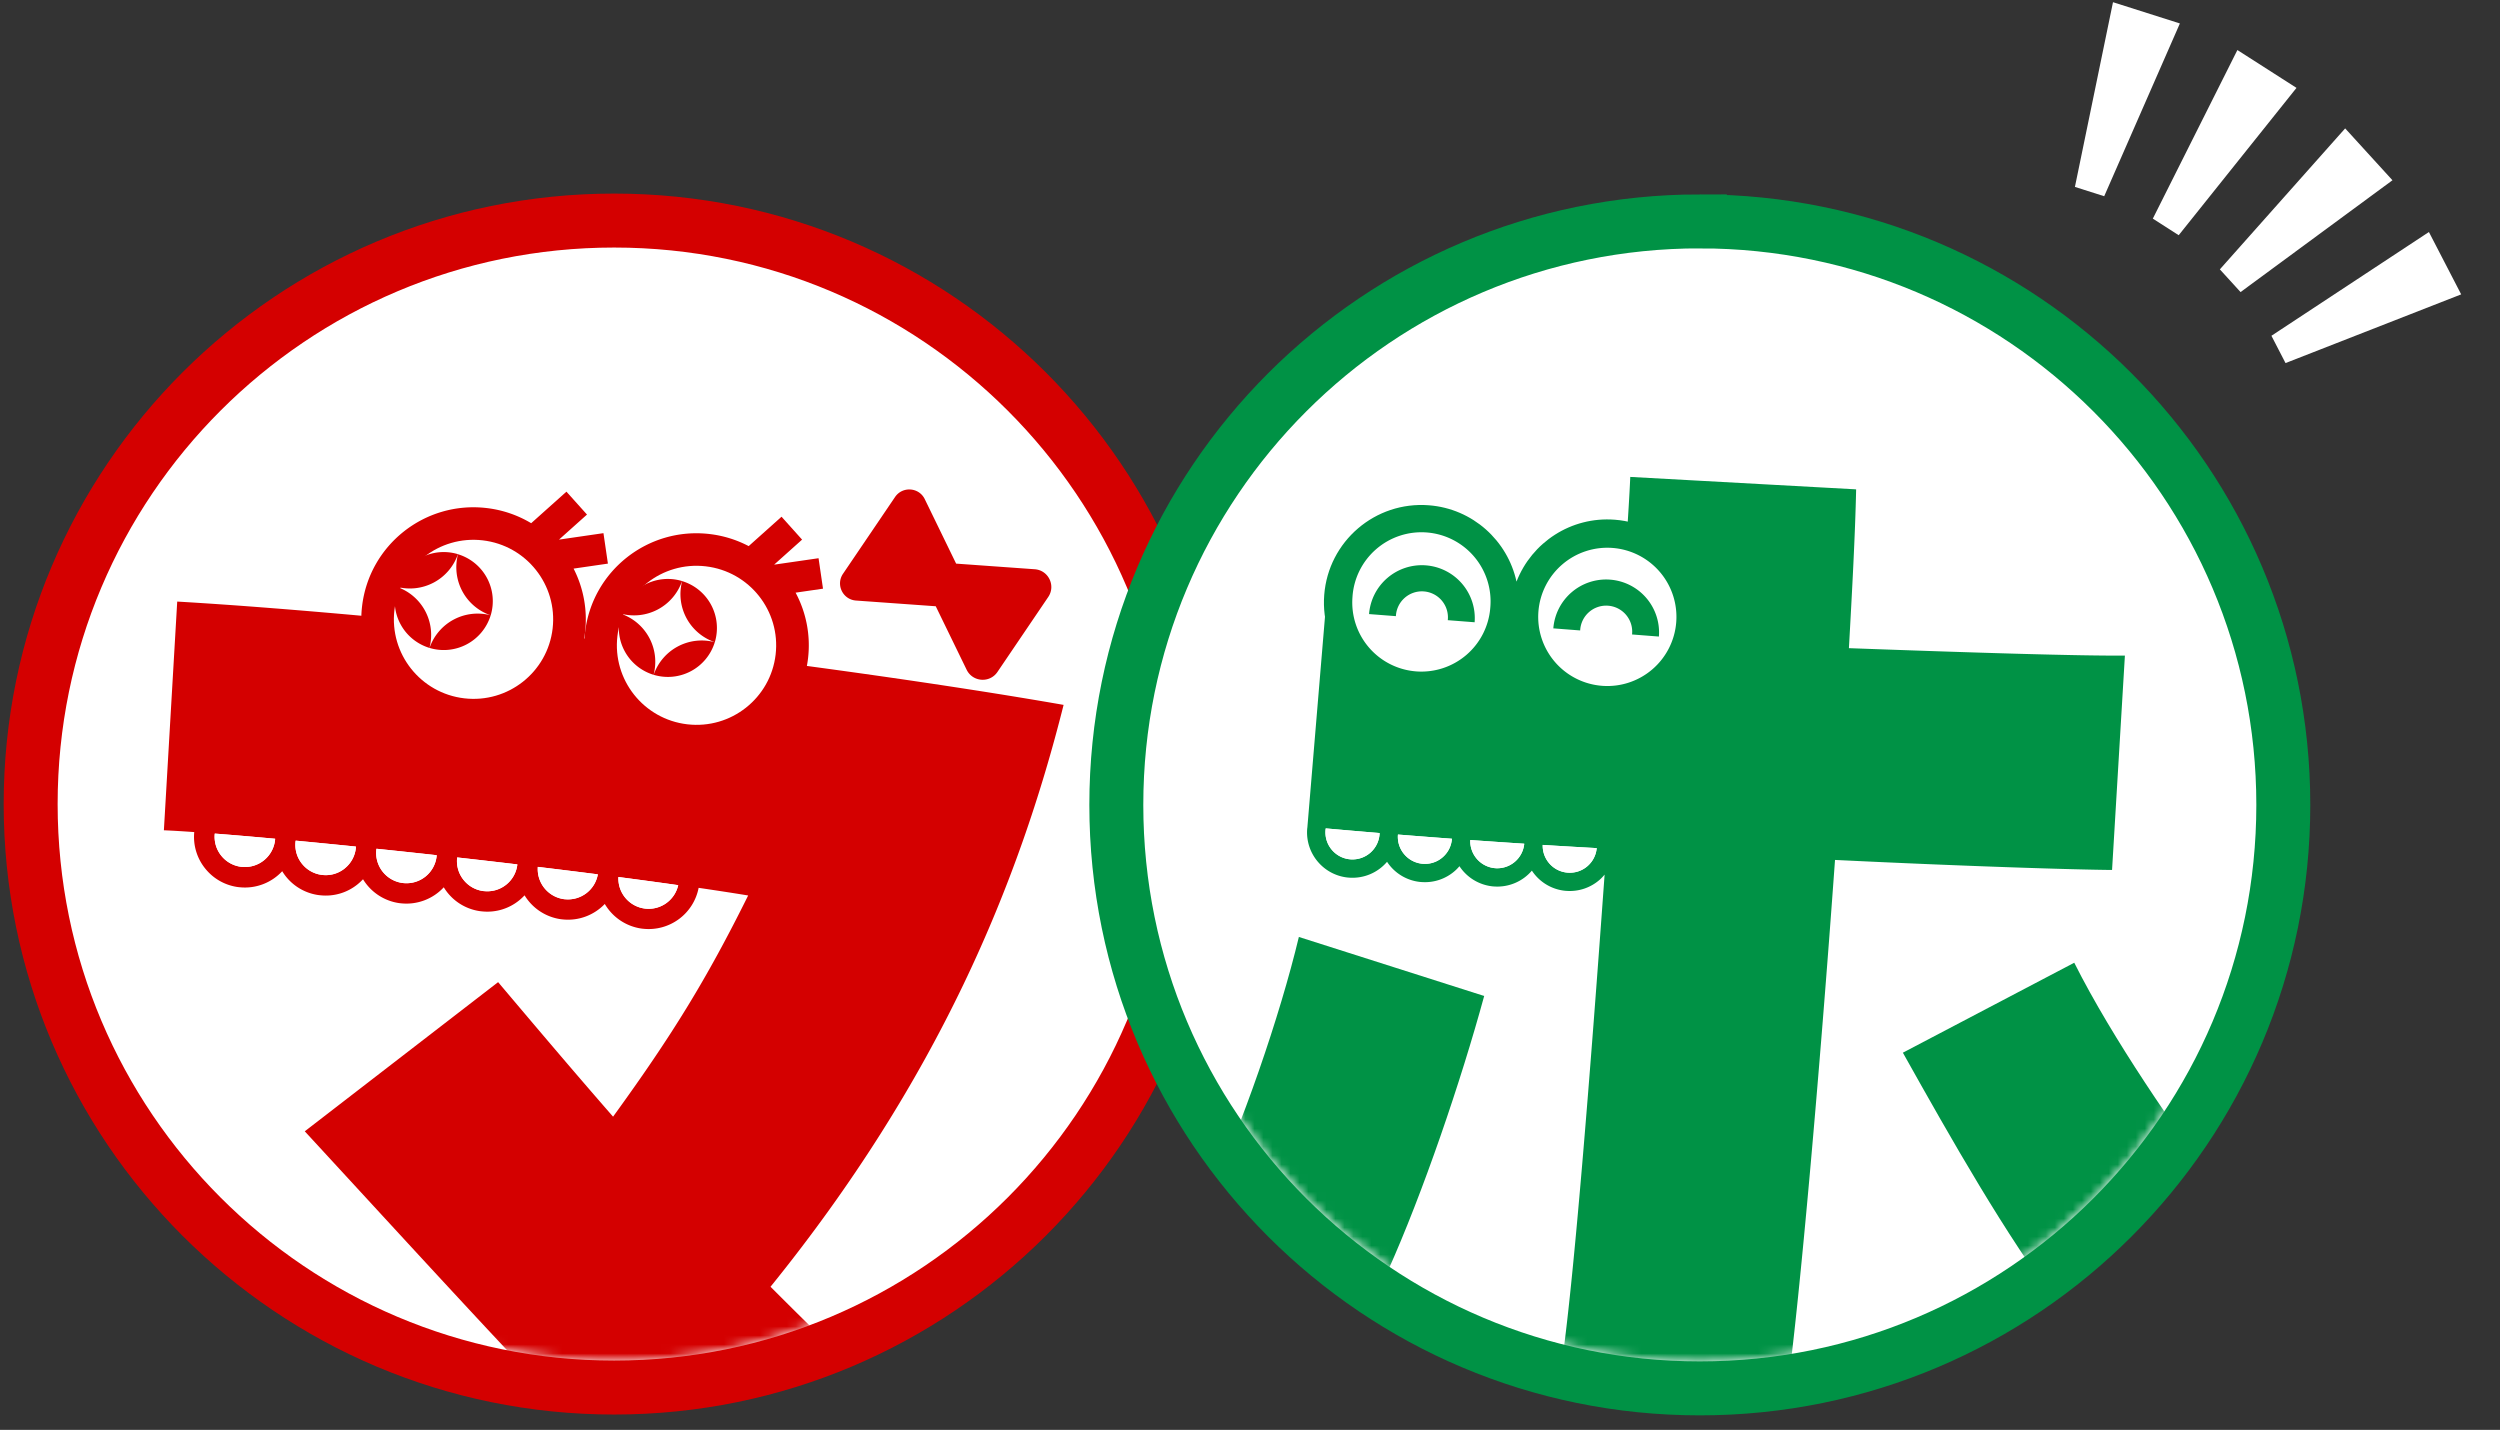
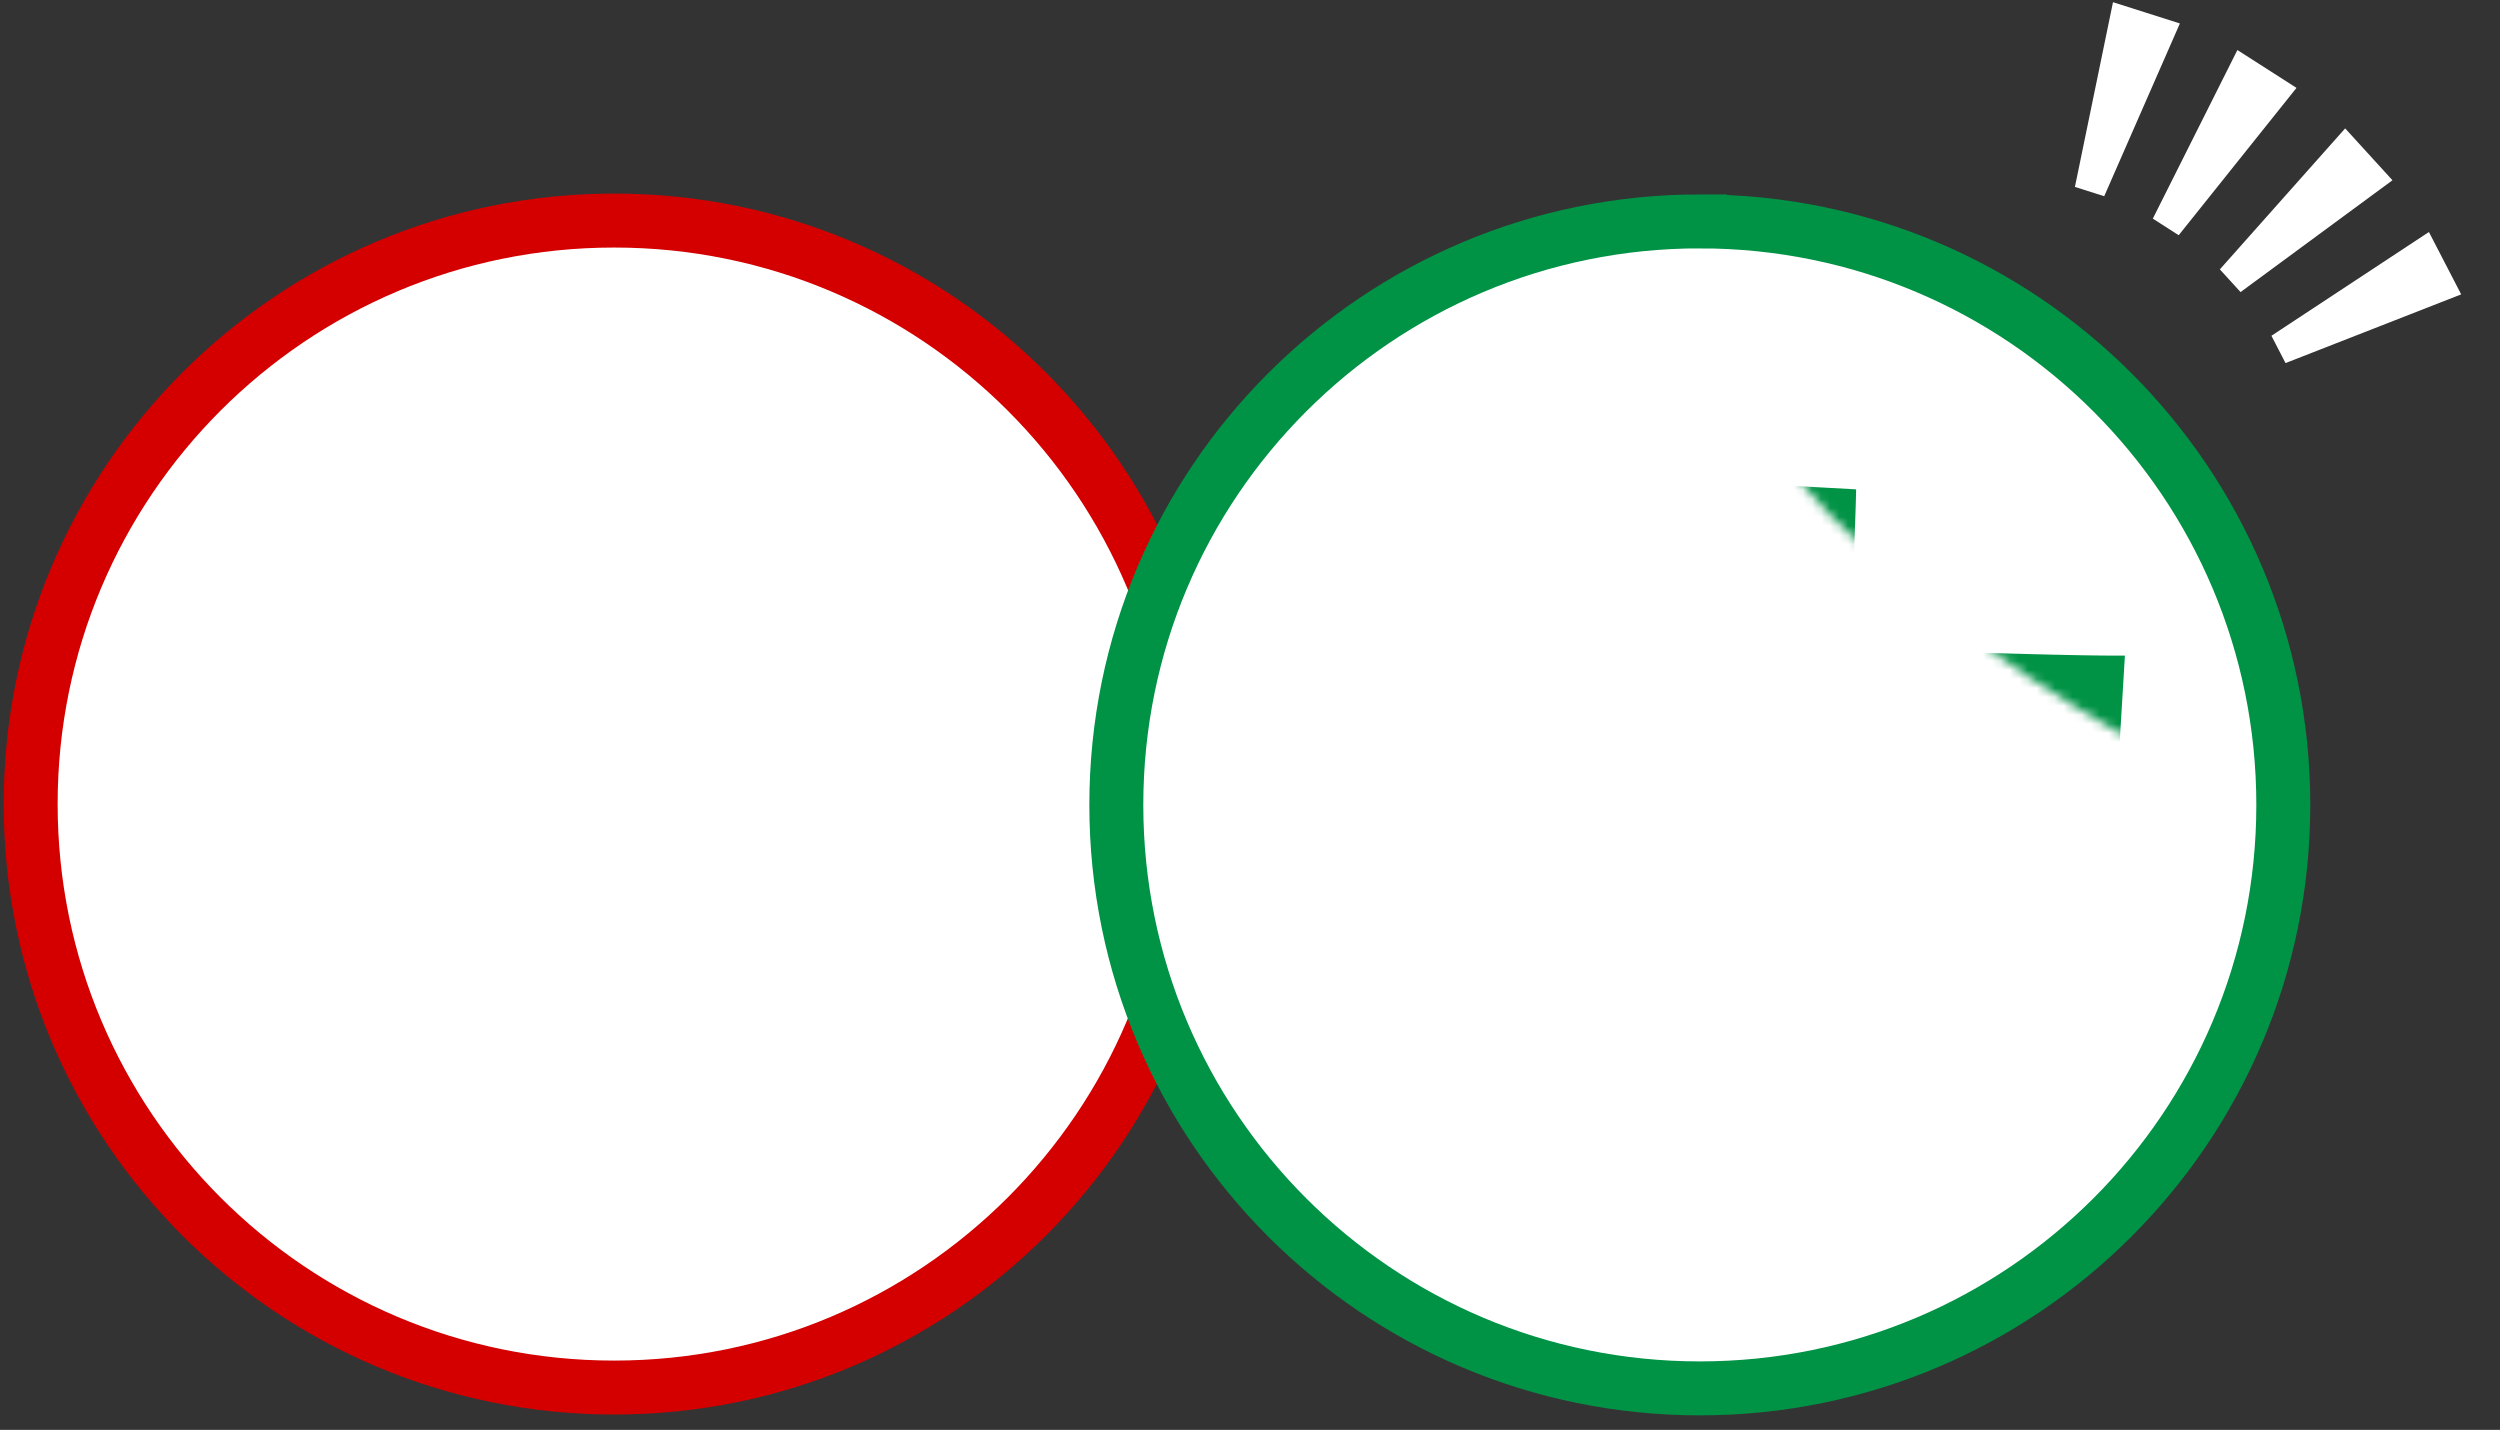
<svg xmlns="http://www.w3.org/2000/svg" width="278" height="159" fill="none">
  <rect width="100%" height="100%" fill="#333333" stroke="none" />
  <g clip-path="url(#a)">
    <path d="M68.293 24.527c35.835 0 64.885 29.05 64.885 64.885 0 35.834-29.05 64.884-64.885 64.884-35.834 0-64.884-29.05-64.884-64.884 0-35.835 29.05-64.885 64.884-64.885Z" fill="#fff" stroke="#D40000" stroke-width="6" />
    <mask id="c" style="mask-type:alpha" maskUnits="userSpaceOnUse" x="6" y="12" width="125" height="140">
-       <path d="M130.178 89.413c0 34.178-27.707 61.885-61.885 61.885S6.41 123.591 6.41 89.413s21.174-75.98 55.352-75.98c64.979-7.22 68.417 41.802 68.417 75.98Z" fill="#EAF3F9" />
-     </mask>
+       </mask>
    <g clip-path="url(#b)" mask="url(#c)">
      <path d="M118.279 78.385c-12.638-2.213-30.575-4.748-48.42-6.827-18.718-2.182-37.49-3.926-50.152-4.663l-1.483 25.433c.92.037 2.055.107 3.376.199a5.604 5.604 0 0 0 1.254 4.096 5.624 5.624 0 0 0 3.503 2.005c.102.015.205.027.312.036a5.651 5.651 0 0 0 4.713-1.786 5.624 5.624 0 0 0 3.957 2.644c.103.015.206.027.313.036a5.606 5.606 0 0 0 4.143-1.249c.203-.167.395-.35.573-.537a5.645 5.645 0 0 0 3.957 2.645c.103.015.206.027.309.036a5.652 5.652 0 0 0 4.713-1.787 5.626 5.626 0 0 0 3.957 2.645c.103.015.206.027.312.036a5.607 5.607 0 0 0 4.144-1.249c.203-.167.395-.35.573-.537a5.647 5.647 0 0 0 3.96 2.645c.103.015.206.027.31.036 1.8.178 3.49-.51 4.65-1.722a5.652 5.652 0 0 0 4.01 2.727c.102.016.205.028.308.036a5.66 5.66 0 0 0 6.117-4.555c1.948.286 3.796.57 5.508.85-4.649 9.374-8.488 15.588-15.023 24.597-4.315-4.943-8.485-9.872-12.783-14.961l-21.5 16.587c16.056 17.415 27.743 30.321 40.635 43.073l20.88-16.365c-3.35-3.056-6.538-6.239-9.723-9.421 18.703-23.13 27.614-44.885 32.597-64.731v.028ZM26.899 96.4a3.355 3.355 0 0 1-2.274-1.22 3.342 3.342 0 0 1-.745-2.467c0-.007 0-.01.002-.017 1.977.154 4.238.348 6.711.574-.004.037-.002.076-.006.113a3.372 3.372 0 0 1-3.688 3.014v.003Zm11.453.155a3.352 3.352 0 0 1-2.472.743 3.344 3.344 0 0 1-2.274-1.22 3.342 3.342 0 0 1-.744-2.468c.005-.044.01-.085.018-.13 2.118.202 4.366.423 6.698.66-.005.048-.004.093-.006.141a3.334 3.334 0 0 1-1.22 2.27v.004Zm6.51 1.644a3.375 3.375 0 0 1-3.02-3.684c.006-.045.015-.089.02-.133 2.18.226 4.42.466 6.695.718-.004.027 0 .059-.003.086a3.372 3.372 0 0 1-3.689 3.013h-.003Zm8.985.898a3.345 3.345 0 0 1-2.273-1.22 3.342 3.342 0 0 1-.738-2.53c2.22.25 4.46.51 6.692.774a3.354 3.354 0 0 1-1.212 2.23 3.352 3.352 0 0 1-2.472.742l.003.004Zm8.982.901a3.372 3.372 0 0 1-3.025-3.601c2.252.272 4.49.55 6.675.83a3.371 3.371 0 0 1-3.653 2.767l.003.004Zm8.965 1.045a3.371 3.371 0 0 1-3.028-3.519c2.294.303 4.522.604 6.648.907a3.371 3.371 0 0 1-3.62 2.612Z" fill="#D40000" />
      <path d="m67.599 62.674-.495-3.387-4.944.719 3.113-2.786-2.286-2.547-3.92 3.507a12.424 12.424 0 0 0-4.966-1.686c-6.849-.798-13.044 4.1-13.84 10.935-.797 6.835 4.109 13.026 10.954 13.824 6.846.798 13.045-4.099 13.842-10.934a12.395 12.395 0 0 0-1.274-7.09l3.816-.555Z" fill="#D40000" />
      <path d="m91.518 65.46-.495-3.386-4.911.712-.013-.012 3.093-2.767-2.286-2.547-3.652 3.268a12.482 12.482 0 0 0-4.355-1.344c-6.85-.799-13.045 4.099-13.841 10.934-.797 6.835 4.11 13.027 10.955 13.825 6.849.798 13.044-4.1 13.841-10.935a12.396 12.396 0 0 0-1.384-7.304l3.048-.443Z" fill="#D40000" />
      <path d="M76.43 80.543c4.858.567 9.254-2.907 9.82-7.758.565-4.851-2.915-9.243-7.773-9.81-4.859-.565-9.256 2.908-9.821 7.76-.566 4.85 2.915 9.242 7.773 9.808Zm-24.798-2.889c4.858.567 9.255-2.907 9.82-7.758.566-4.851-2.914-9.243-7.773-9.81-4.858-.566-9.255 2.908-9.82 7.76-.566 4.85 2.914 9.242 7.773 9.808Z" fill="#fff" />
      <path d="M50.92 61.623a5.453 5.453 0 0 0-6.795 3.627 5.65 5.65 0 0 0 6.799-3.627h-.004Zm3.647 6.797a5.45 5.45 0 0 0-3.635-6.787 5.643 5.643 0 0 0 3.635 6.79v-.003Zm-10.446-3.16a5.45 5.45 0 0 0 3.635 6.787 5.643 5.643 0 0 0-3.635-6.79v.004Zm3.647 6.79a5.453 5.453 0 0 0 6.795-3.627 5.65 5.65 0 0 0-6.798 3.627h.003Zm28.074-7.437a5.453 5.453 0 0 0-6.795 3.627 5.65 5.65 0 0 0 6.799-3.626h-.004Zm3.648 6.793a5.45 5.45 0 0 0-3.635-6.787 5.643 5.643 0 0 0 3.634 6.79v-.003Zm-6.8 3.634a5.453 5.453 0 0 0 6.795-3.627 5.65 5.65 0 0 0-6.798 3.627h.004Zm-3.647-6.789a5.45 5.45 0 0 0 3.635 6.787 5.643 5.643 0 0 0-3.635-6.79v.003Zm46.024-4.951-8.746-.626-3.488-7.172c-.642-1.321-2.476-1.452-3.303-.236l-5.79 8.541c-.822 1.216-.02 2.868 1.448 2.973l8.867.635 3.435 7.06c.668 1.37 2.571 1.509 3.424.247l5.65-8.338c.857-1.26.021-2.976-1.5-3.084h.003Z" fill="#D40000" />
      <path d="M26.902 96.398a3.356 3.356 0 0 1-2.274-1.22 3.343 3.343 0 0 1-.745-2.467c0-.007 0-.01.002-.017 1.977.154 4.239.348 6.712.574-.004.037-.002.076-.006.113a3.373 3.373 0 0 1-3.689 3.014v.004Zm11.448.157a3.352 3.352 0 0 1-2.472.743 3.345 3.345 0 0 1-2.274-1.22 3.343 3.343 0 0 1-.745-2.468 1.51 1.51 0 0 1 .019-.13c2.118.202 4.366.423 6.699.66-.006.048-.004.093-.006.141a3.335 3.335 0 0 1-1.221 2.27v.004Zm6.515 1.643a3.375 3.375 0 0 1-3.02-3.684l.02-.134c2.18.227 4.42.467 6.695.718-.003.028 0 .06-.003.087a3.373 3.373 0 0 1-3.689 3.013h-.003Zm8.986.899a3.345 3.345 0 0 1-2.274-1.22 3.343 3.343 0 0 1-.745-2.468l.007-.062c2.22.249 4.46.51 6.693.774a3.354 3.354 0 0 1-1.212 2.23 3.352 3.352 0 0 1-2.472.742l.003.004Zm8.979.903a3.373 3.373 0 0 1-3.026-3.602c2.252.273 4.49.55 6.676.83a3.372 3.372 0 0 1-3.653 2.768l.003.004Zm8.967 1.042a3.371 3.371 0 0 1-3.028-3.519c2.294.302 4.522.603 6.649.907a3.372 3.372 0 0 1-3.621 2.612Z" fill="#fff" />
    </g>
    <path d="M189.02 24.619c35.834 0 64.884 29.05 64.884 64.884 0 35.835-29.05 64.885-64.884 64.885-35.835 0-64.885-29.05-64.885-64.885 0-35.834 29.05-64.885 64.885-64.885Z" fill="#fff" stroke="#009245" stroke-width="6" />
    <mask id="e" style="mask-type:alpha" maskUnits="userSpaceOnUse" x="127" y="12" width="124" height="140">
-       <path d="M250.904 89.505c0 34.178-27.707 61.885-61.885 61.885s-61.884-27.707-61.884-61.885 21.174-75.98 55.352-75.98c64.979-7.221 68.417 41.802 68.417 75.98Z" fill="#EAF3F9" />
+       <path d="M250.904 89.505s-61.884-27.707-61.884-61.885 21.174-75.98 55.352-75.98c64.979-7.221 68.417 41.802 68.417 75.98Z" fill="#EAF3F9" />
    </mask>
    <g clip-path="url(#d)" mask="url(#e)">
      <path d="m134.05 133.868 20.25 7.528c3.94-8.768 8.167-21.201 10.741-30.643l-20.607-6.564c-2.099 8.77-6.312 21.063-10.384 29.676v.003Z" fill="#009245" />
      <path d="m234.86 96.75 1.429-23.851c-4.821.052-16.839-.316-30.69-.823.363-6.495.693-12.566.803-17.66l-25.117-1.382c-.177 4.097-.659 10.3-1.109 17.921-13.265-.747-25.671-1.57-32.835-2.408l-1.956 23.383h.003c-.012.105-.029.208-.034.313a5.03 5.03 0 0 0 1.258 3.66 5.024 5.024 0 0 0 3.197 1.673c.091.01.186.018.281.022a5.04 5.04 0 0 0 4.15-1.766 5.024 5.024 0 0 0 3.623 2.235c.091.01.186.017.278.021a5.028 5.028 0 0 0 3.658-1.259c.179-.157.341-.331.492-.507a5.042 5.042 0 0 0 3.626 2.235c.091.01.183.018.278.022a5.04 5.04 0 0 0 4.15-1.766 5.024 5.024 0 0 0 3.623 2.235 4.3 4.3 0 0 0 .277.021 5.032 5.032 0 0 0 3.659-1.259c.193-.172.365-.359.528-.553-1.596 22.161-3.444 45.585-4.853 54.983l25.217 1.958c1.33-9.821 3.526-34.463 5.257-58.573 14.685.714 26.702 1.082 30.808 1.115l-.001.01Zm-84.645-1.188a2.992 2.992 0 0 1-2.071-1.011 2.993 2.993 0 0 1-.723-2.433c1.91.171 3.911.346 5.988.517-.003.033.001.07-.002.102a3.019 3.019 0 0 1-3.192 2.825Zm8.051.494a2.999 2.999 0 0 1-2.071-1.011 2.994 2.994 0 0 1-.75-2.183l.005-.061c1.947.157 3.953.313 6.002.465a2.993 2.993 0 0 1-1.008 2.04 2.993 2.993 0 0 1-2.182.75h.004Zm8.05.49a3.016 3.016 0 0 1-2.821-3.134c1.968.14 3.972.279 6.003.41a3.018 3.018 0 0 1-3.182 2.724Zm8.054.494a2.987 2.987 0 0 1-2.071-1.01 2.989 2.989 0 0 1-.751-2.075c1.986.125 3.988.244 6.004.355a2.996 2.996 0 0 1-1.001 1.98c-.602.535-1.377.8-2.181.75Z" fill="#009245" />
      <path d="m230.657 107.055-19.058 10.004c5.475 9.782 11.46 20.315 17.372 28.148l17.739-13.084c-4.742-6.465-11.756-16.51-16.053-25.068Zm-51.084-49.262c-4.88-.38-9.255 2.541-10.937 6.882-.992-4.548-4.864-8.11-9.743-8.488-5.963-.463-11.176 3.998-11.639 9.966-.464 5.969 3.995 11.18 9.961 11.643 4.88.38 9.254-2.541 10.936-6.882.993 4.549 4.864 8.11 9.744 8.488 5.962.463 11.175-3.998 11.639-9.966.463-5.965-3.996-11.18-9.961-11.643Z" fill="#009245" />
-       <path d="M178.139 76.263a7.688 7.688 0 0 0 8.258-7.07 7.688 7.688 0 0 0-7.067-8.261 7.688 7.688 0 0 0-8.258 7.07 7.688 7.688 0 0 0 7.067 8.26Zm-20.677-1.604a7.687 7.687 0 0 0 8.257-7.071 7.686 7.686 0 1 0-15.324-1.19 7.687 7.687 0 0 0 7.067 8.26Z" fill="#fff" />
-       <path d="M158.565 62.868a5.89 5.89 0 0 1 5.414 6.328l-2.985-.232a2.895 2.895 0 1 0-5.77-.448l-2.985-.231a5.89 5.89 0 0 1 6.326-5.417Zm20.491 1.589a5.89 5.89 0 0 1 5.414 6.328l-2.985-.232a2.895 2.895 0 1 0-5.77-.448l-2.985-.231a5.89 5.89 0 0 1 6.326-5.417Z" fill="#009245" />
-       <path d="M150.216 95.561a2.992 2.992 0 0 1-2.071-1.01 2.99 2.99 0 0 1-.723-2.434c1.909.171 3.911.346 5.988.517-.002.033.002.07-.001.102a3.02 3.02 0 0 1-3.193 2.825Zm8.052.497a3 3 0 0 1-2.071-1.012 2.994 2.994 0 0 1-.749-2.182l.005-.062c1.947.157 3.953.313 6.002.466a2.993 2.993 0 0 1-1.008 2.04 2.99 2.99 0 0 1-2.182.75h.003Zm8.047.487a3.018 3.018 0 0 1-2.822-3.135c1.968.14 3.973.28 6.004.41a3.017 3.017 0 0 1-3.182 2.725Zm8.057.497a2.987 2.987 0 0 1-2.071-1.011 2.99 2.99 0 0 1-.751-2.075c1.986.125 3.988.244 6.005.355a3 3 0 0 1-1.001 1.98 2.99 2.99 0 0 1-2.182.75Z" fill="#fff" />
    </g>
    <path d="m273.683 32.733-19.533 7.641-1.568-3.036L270.095 25.8l3.588 6.933Zm-7.641-12.689L249.15 32.479l-2.302-2.525 13.934-15.677 5.26 5.767ZM255.37 9.772l-13.099 16.384-2.877-1.845 9.404-18.747 6.572 4.208Zm-12.967-7.164-8.416 19.213-3.256-1.036L234.965.244l7.438 2.364Z" fill="#fff" />
  </g>
  <defs>
    <clipPath id="a">
      <path fill="#fff" d="M0 0h278v159H0z" />
    </clipPath>
    <clipPath id="b">
      <path fill="#fff" transform="rotate(6.648 -378.138 214.013)" d="M0 0h99.24v116.797H0z" />
    </clipPath>
    <clipPath id="d">
      <path fill="#fff" transform="rotate(4.44 -565.724 1838.462)" d="M0 0h112.187v100.081H0z" />
    </clipPath>
  </defs>
</svg>